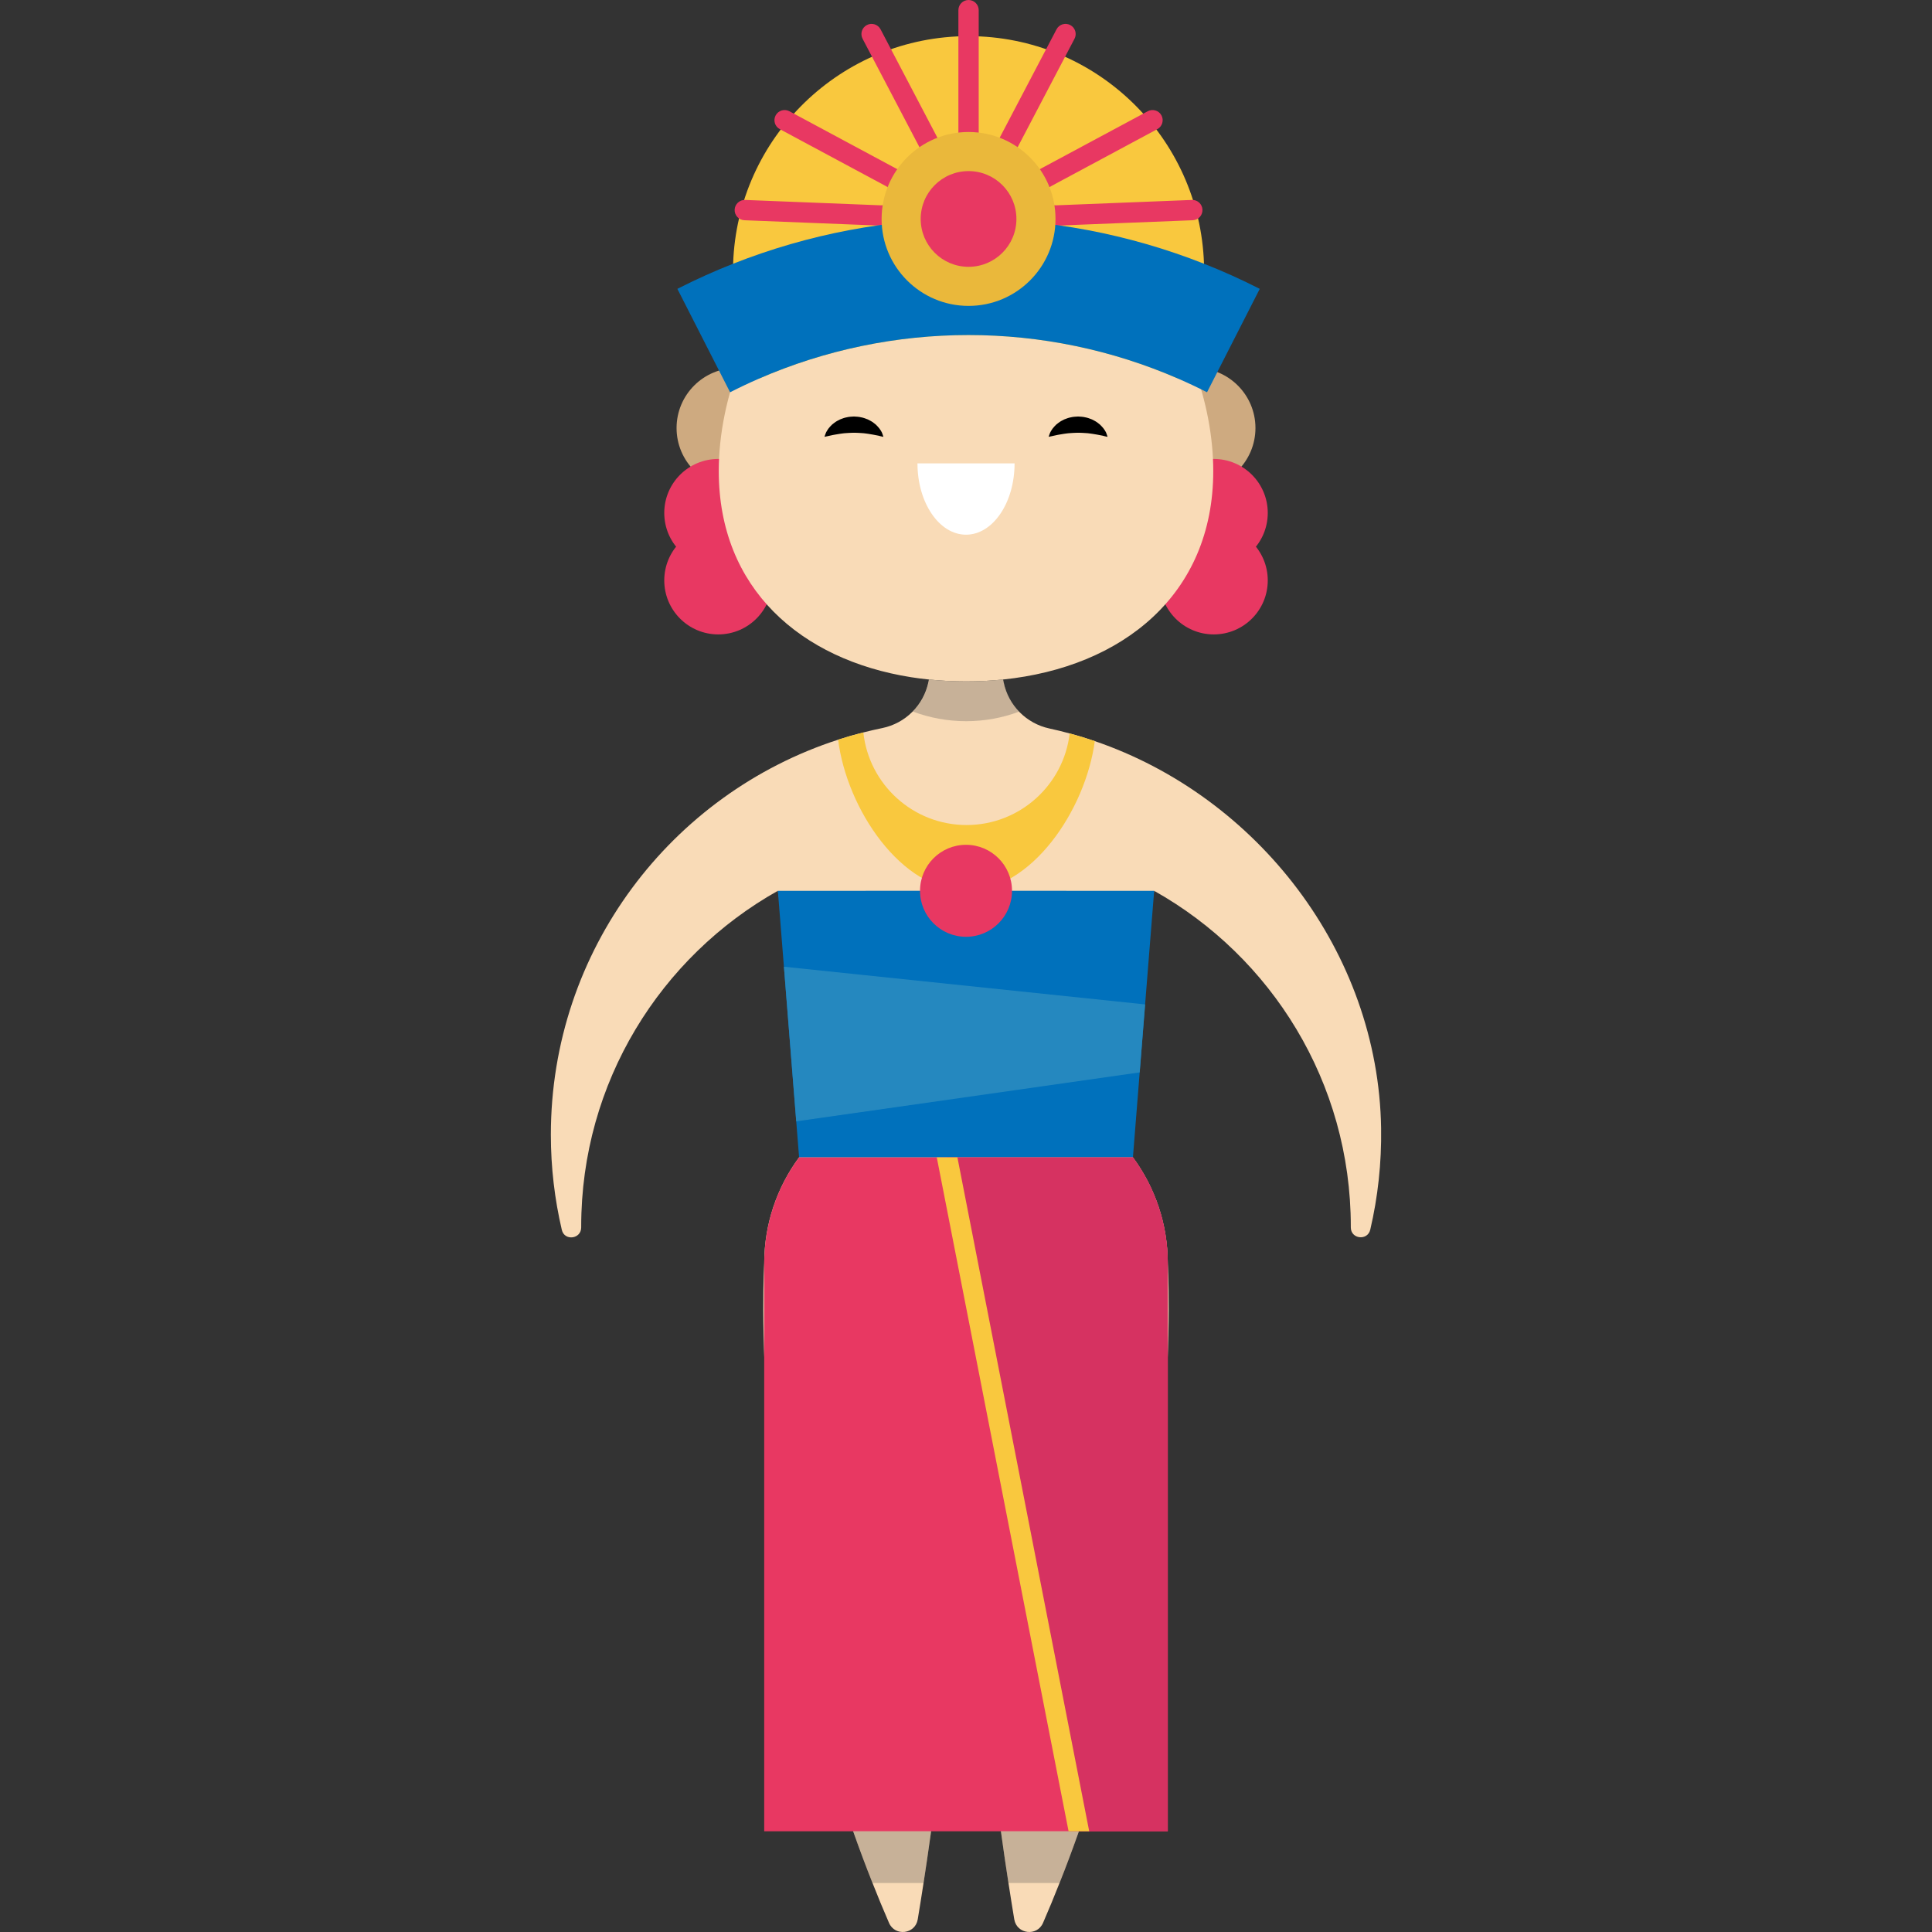
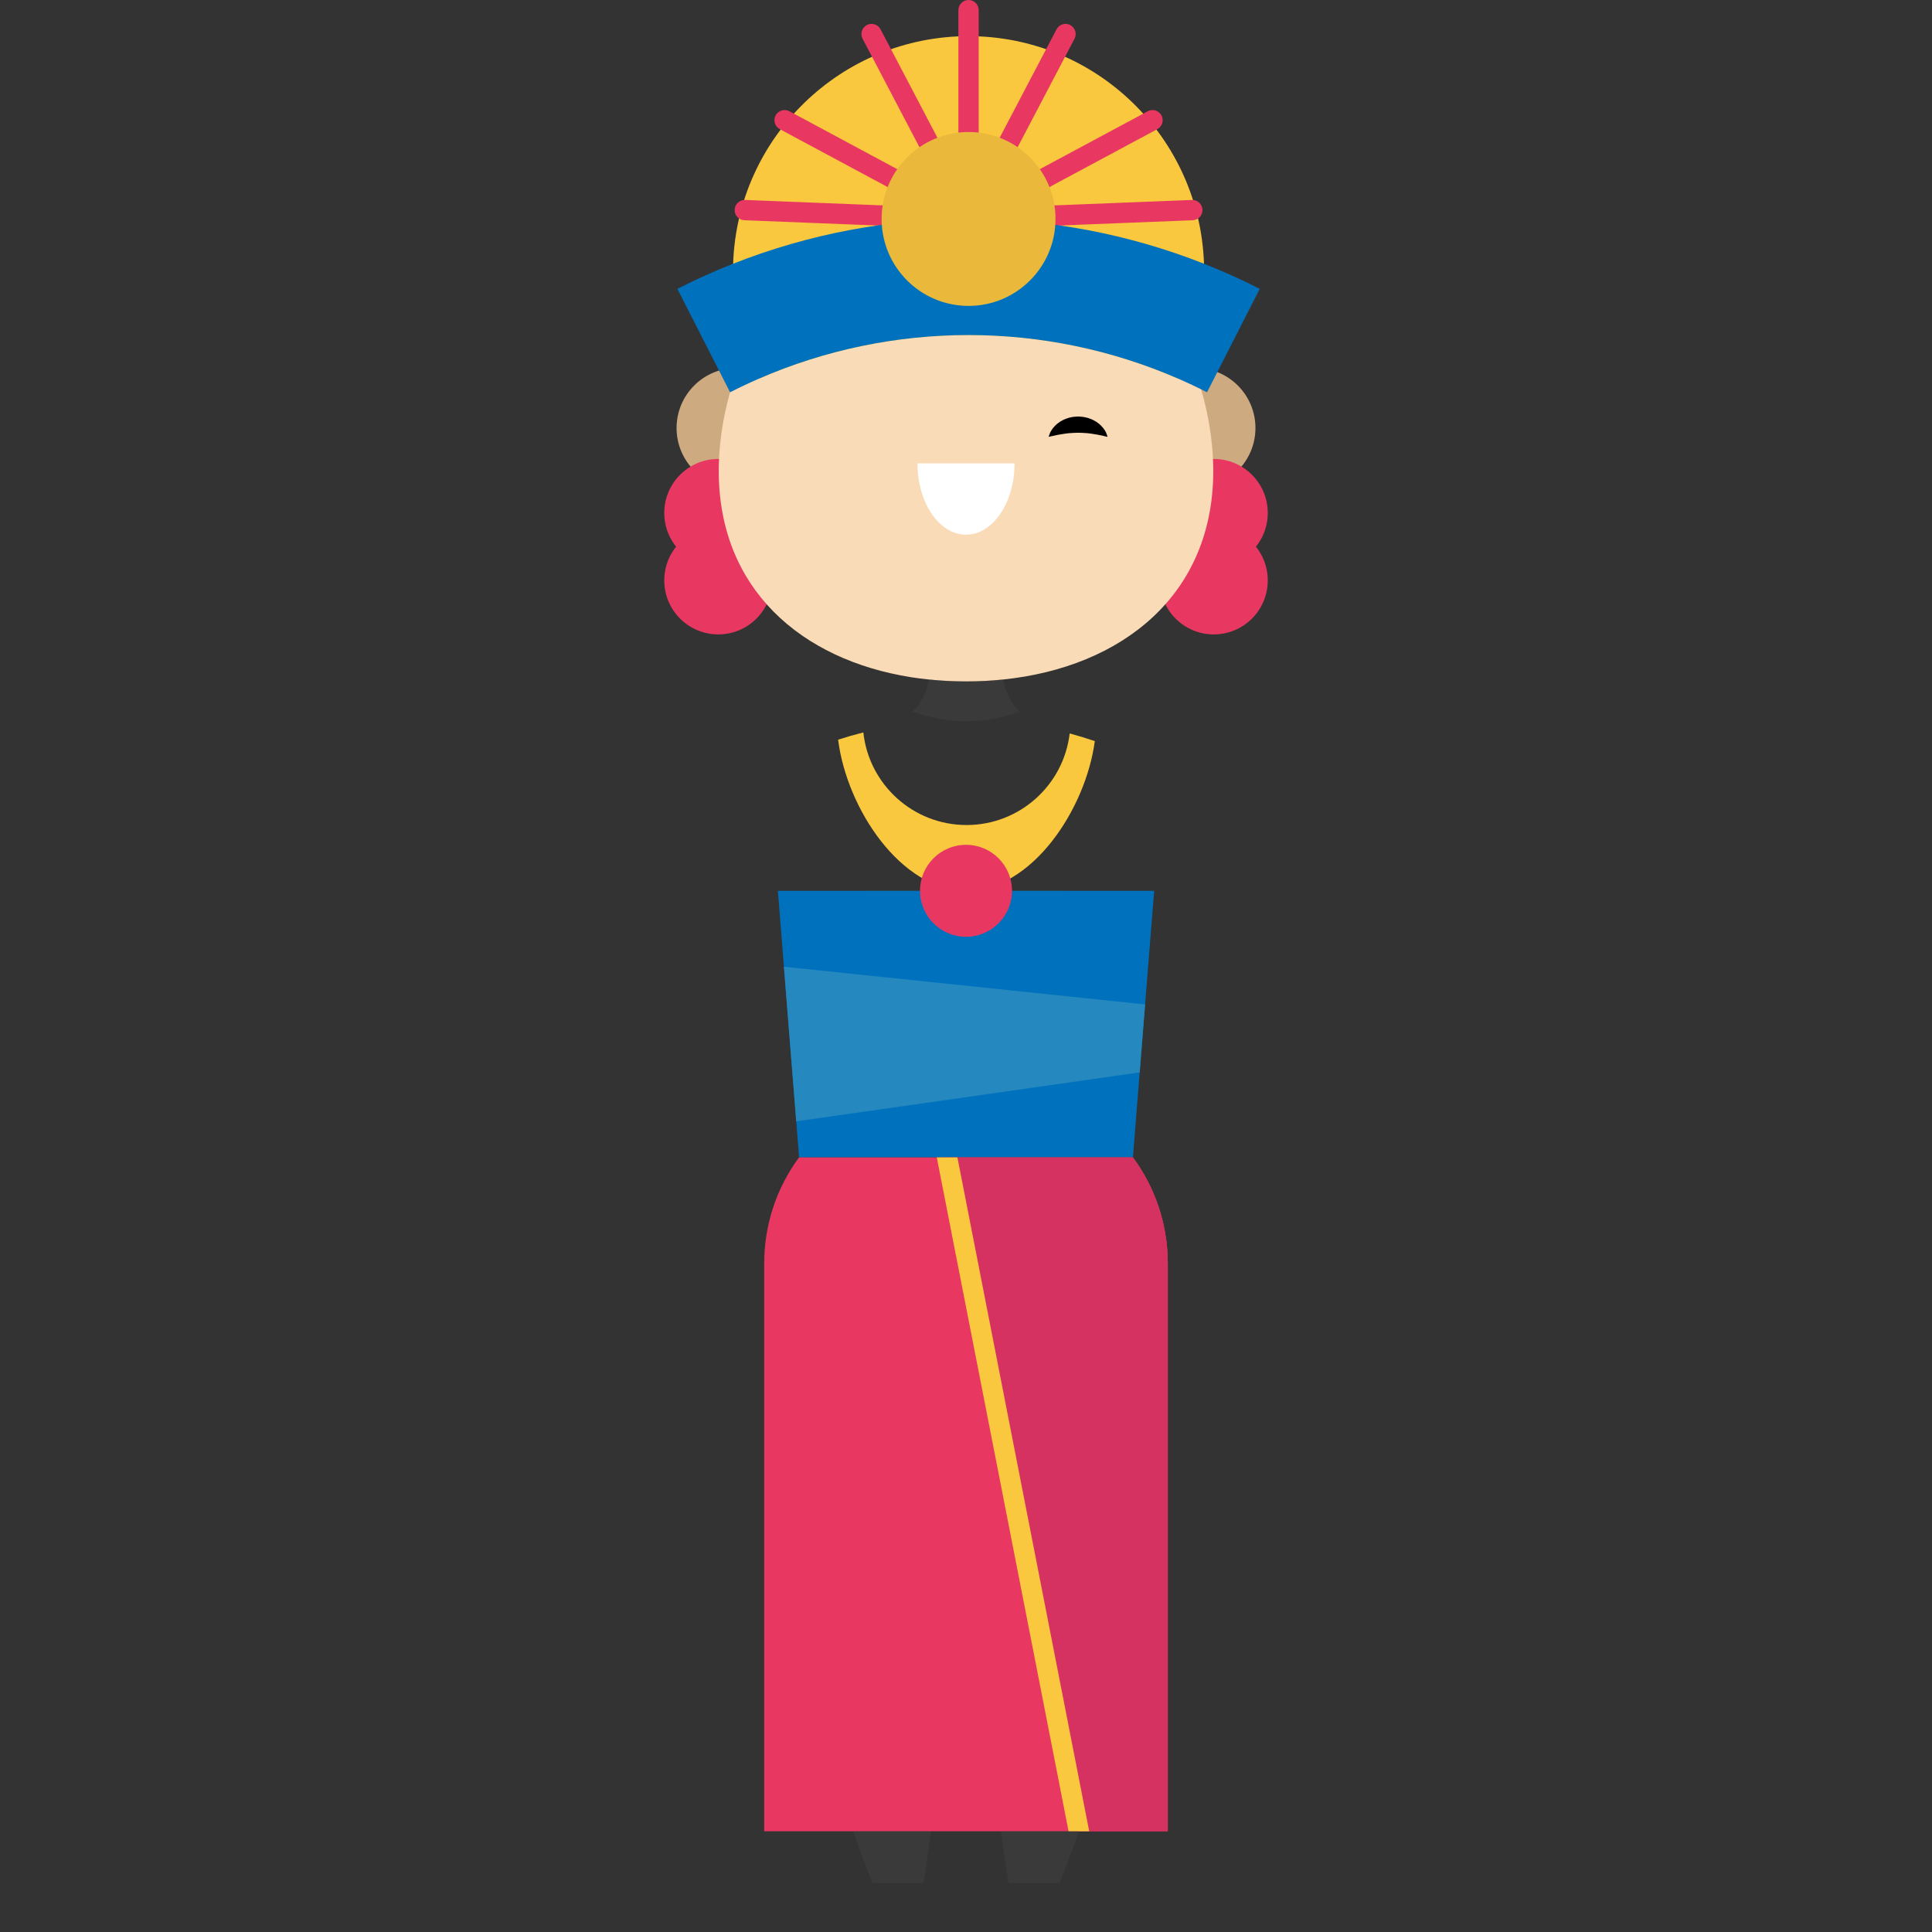
<svg xmlns="http://www.w3.org/2000/svg" version="1.1" id="Layer_1" x="0px" y="0px" viewBox="0 0 475.679 475.679" style="enable-background:new 0 0 475.679 475.679;" xml:space="preserve">
  <rect x="0" y="0" width="475.679" height="475.679" fill="#333333" stroke="none" />
  <g>
    <g>
      <circle style="fill:#CEAA80;" cx="181.369" cy="105.383" r="14.791" />
      <circle style="fill:#CEAA80;" cx="294.315" cy="105.383" r="14.791" />
    </g>
    <g>
      <circle style="fill:#E83862;" cx="176.842" cy="126.292" r="13.294" />
      <circle style="fill:#E83862;" cx="298.843" cy="126.292" r="13.294" />
    </g>
    <g>
      <circle style="fill:#E83862;" cx="176.842" cy="142.905" r="13.294" />
      <circle style="fill:#E83862;" cx="298.843" cy="142.905" r="13.294" />
    </g>
    <path style="fill:#F9DBB7;" d="M298.717,115.973c0,30.51-22.46,48.31-51.75,51.33c-2.97,0.32-6.02,0.47-9.12,0.47   c-3.1,0-6.15-0.16-9.13-0.47c-1.49-0.15-2.97-0.34-4.42-0.57c-27.1-4.29-47.33-21.8-47.33-50.76c0-18.37,8.13-38.44,20.98-52.87   c10.69-12,24.65-20.11,39.9-20.11C271.467,42.993,298.717,82.353,298.717,115.973z" />
    <path style="fill:#FFFFFF;" d="M249.799,114.089c0,9.697-5.352,17.558-11.954,17.558c-6.602,0-11.954-7.861-11.954-17.558   C225.891,114.089,249.799,114.089,249.799,114.089z" />
    <g>
-       <path d="M217.495,107.551c0,0-0.303-0.04-0.778-0.17c-0.234-0.079-0.532-0.14-0.829-0.189c-0.299-0.06-0.603-0.132-0.969-0.186    c-0.345-0.076-0.715-0.135-1.097-0.184c-0.368-0.083-0.776-0.08-1.158-0.155c-0.403-0.009-0.794-0.077-1.2-0.08    c-0.401-0.034-0.808-0.022-1.213-0.038c-0.405,0.017-0.811,0.008-1.212,0.041c-0.406,0.007-0.797,0.069-1.199,0.082    c-0.382,0.074-0.79,0.072-1.157,0.155c-0.382,0.048-0.752,0.107-1.097,0.183c-0.36,0.049-0.682,0.133-0.987,0.198    c-0.309,0.06-0.594,0.111-0.817,0.178c-0.461,0.116-0.775,0.164-0.775,0.164s0.059-0.289,0.251-0.763    c0.092-0.242,0.22-0.528,0.416-0.818c0.187-0.301,0.415-0.637,0.719-0.948c0.148-0.162,0.311-0.322,0.481-0.492    c0.18-0.151,0.376-0.296,0.578-0.453c0.401-0.32,0.882-0.55,1.382-0.808c0.517-0.196,1.06-0.427,1.642-0.52    c0.574-0.149,1.177-0.162,1.776-0.2c0.599,0.039,1.201,0.054,1.776,0.203c0.581,0.097,1.125,0.322,1.641,0.521    c0.499,0.257,0.981,0.488,1.381,0.809c0.202,0.156,0.398,0.299,0.578,0.452c0.17,0.169,0.334,0.329,0.481,0.491    c0.299,0.306,0.545,0.654,0.737,0.96c0.208,0.3,0.323,0.576,0.404,0.807C217.424,107.254,217.495,107.551,217.495,107.551z" />
      <path d="M272.686,107.551c0,0-0.303-0.04-0.778-0.17c-0.234-0.079-0.532-0.14-0.829-0.189c-0.299-0.06-0.603-0.132-0.969-0.186    c-0.345-0.076-0.715-0.135-1.097-0.184c-0.368-0.082-0.776-0.08-1.158-0.155c-0.403-0.009-0.794-0.077-1.2-0.08    c-0.401-0.034-0.808-0.022-1.213-0.038c-0.405,0.017-0.811,0.008-1.212,0.041c-0.406,0.007-0.797,0.069-1.199,0.082    c-0.382,0.074-0.79,0.072-1.157,0.155c-0.382,0.048-0.752,0.107-1.097,0.183c-0.36,0.049-0.682,0.134-0.987,0.199    c-0.309,0.06-0.594,0.111-0.817,0.178c-0.461,0.116-0.775,0.164-0.775,0.164s0.059-0.289,0.251-0.763    c0.092-0.242,0.22-0.528,0.416-0.817c0.187-0.301,0.415-0.637,0.719-0.948c0.148-0.162,0.311-0.322,0.481-0.492    c0.18-0.151,0.376-0.296,0.578-0.453c0.401-0.32,0.882-0.55,1.382-0.808c0.517-0.196,1.06-0.427,1.642-0.52    c0.574-0.149,1.177-0.162,1.776-0.2c0.599,0.039,1.201,0.054,1.776,0.203c0.581,0.097,1.125,0.322,1.641,0.521    c0.499,0.257,0.981,0.488,1.381,0.809c0.202,0.156,0.398,0.299,0.578,0.452c0.17,0.169,0.334,0.329,0.481,0.491    c0.299,0.306,0.545,0.654,0.737,0.96c0.208,0.3,0.323,0.576,0.404,0.807C272.615,107.254,272.686,107.551,272.686,107.551z" />
    </g>
-     <path style="fill:#F9DBB7;" d="M340.044,277.78c0.13,8.6-0.8,16.97-2.67,24.97c-0.66,2.81-4.79,2.34-4.79-0.55v-0.22   c0-35.49-19.52-66.42-48.42-82.65l-0.904,4.945c0,11.74-7.756,21.395-19.026,23.076v11.12c0,7.61,3.21,14.87,8.84,19.99   c2.16,1.96,4.13,4.14,5.87,6.5c5.39,7.31,8.58,16.34,8.58,26.13c0,0,4.06,66.07-21.89,139.79c-0.08,0.22-0.15,0.43-0.23,0.65   c-1.42,4.01-2.93,8.05-4.54,12.09c-1.28,3.27-2.64,6.54-4.06,9.82c-1.47,3.4-6.47,2.78-7.08-0.87c-0.44-2.63-0.92-5.63-1.43-8.95   c-0.57-3.67-1.17-7.73-1.77-12.09c-0.03-0.21-0.06-0.43-0.09-0.65c-4.41-31.91-9.13-79.45-3.6-109.9h-9.98   c5.53,30.45,0.81,77.99-3.61,109.9c-0.03,0.22-0.06,0.44-0.09,0.65c-0.6,4.36-1.2,8.421-1.77,12.09c-0.51,3.32-0.99,6.32-1.43,8.95   c-0.6,3.65-5.6,4.27-7.07,0.87c-1.42-3.28-2.78-6.55-4.06-9.82c-1.61-4.04-3.12-8.08-4.54-12.09c-0.08-0.22-0.15-0.43-0.23-0.65   c-25.95-73.72-21.9-139.79-21.9-139.79c0-9.79,3.19-18.82,8.58-26.13c1.74-2.36,3.71-4.54,5.87-6.5   c5.64-5.12,8.85-12.38,8.85-19.99v-11.12c-11.28-1.68-19.111-11.19-19.111-22.93l-0.819-5.101c-28.9,16.23-48.43,47.17-48.43,82.66   v0.22c0.01,2.88-4.11,3.42-4.77,0.61c-1.76-7.52-2.7-15.36-2.7-23.42c0-45.46,29.69-83.99,70.73-97.27   c2.04-0.66,4.11-1.26,6.21-1.79c1.54-0.39,3.09-0.75,4.65-1.07c5.71-1.17,10.18-5.62,11.37-11.32l0.13-0.64   c2.98,0.31,6.03,0.47,9.13,0.47s6.15-0.15,9.12-0.47l0.16,0.76c1.18,5.66,5.59,10.08,11.25,11.3c1.68,0.36,3.34,0.77,4.99,1.22   c2.09,0.56,4.15,1.19,6.19,1.89C309.404,196.07,339.374,234.3,340.044,277.78z" />
    <path style="opacity:0.29;fill:#4D4D4D;enable-background:new    ;" d="M250.945,175.203c-4.07,1.53-8.47,2.36-13.07,2.36   c-4.62,0-9.05-0.84-13.14-2.38c1.93-1.95,3.3-4.45,3.88-7.24l0.13-0.64c2.98,0.31,6.03,0.47,9.13,0.47s6.15-0.15,9.12-0.47   l0.16,0.76C247.725,170.813,249.065,173.263,250.945,175.203z" />
-     <path style="fill:#F9C83E;" d="M296.474,66.91c0,9.49-2.28,18.44-6.32,26.35c-32.95-14.36-70.42-14.36-103.37,0   c-4.04-7.91-6.32-16.86-6.32-26.35c0-0.66,0.01-1.32,0.04-1.98c1.04-31.12,26.59-56.03,57.96-56.03   c31.38,0,56.93,24.91,57.97,56.03C296.464,65.59,296.474,66.25,296.474,66.91z" />
+     <path style="fill:#F9C83E;" d="M296.474,66.91c0,9.49-2.28,18.44-6.32,26.35c-32.95-14.36-70.42-14.36-103.37,0   c-4.04-7.91-6.32-16.86-6.32-26.35c0-0.66,0.01-1.32,0.04-1.98c1.04-31.12,26.59-56.03,57.96-56.03   c31.38,0,56.93,24.91,57.97,56.03z" />
    <path style="fill:#E83862;" d="M296.061,51.629L296.061,51.629c-0.055-1.38-1.217-2.454-2.597-2.4l-33.422,1.323   c-2.65,0.105-3.618-3.446-1.281-4.7l26.185-14.057c1.216-0.653,1.673-2.169,1.02-3.385l0,0c-0.653-1.216-2.168-1.673-3.385-1.02   l-30.93,16.604c-2.171,1.165-4.54-1.181-3.396-3.363L264.557,9.54c0.641-1.223,0.17-2.734-1.053-3.375l0,0   c-1.223-0.641-2.734-0.17-3.375,1.053l-14.447,27.55c-1.213,2.313-4.714,1.451-4.714-1.161V2.5c0-1.381-1.119-2.5-2.5-2.5h-0.001   c-1.381,0-2.5,1.119-2.5,2.5v31.108c0,2.612-3.501,3.474-4.714,1.161l-14.447-27.55c-0.641-1.223-2.152-1.694-3.375-1.053l0,0   c-1.223,0.641-1.694,2.152-1.053,3.375l16.303,31.091c1.144,2.182-1.225,4.529-3.396,3.363L194.358,27.39   c-1.216-0.653-2.732-0.196-3.385,1.02v0.001c-0.653,1.216-0.196,2.732,1.02,3.385l26.185,14.057c2.337,1.254,1.369,4.805-1.281,4.7   l-33.422-1.323c-1.38-0.055-2.542,1.02-2.597,2.399l0,0c-0.055,1.379,1.02,2.542,2.399,2.597l52.596,2.082   c1.38,0.055,2.542-1.02,2.597-2.399l0,0l0,0c0.055,1.38,1.217,2.454,2.597,2.399l52.596-2.082   C295.041,54.171,296.115,53.009,296.061,51.629z" />
    <path style="fill:#0071BC;" d="M310.164,71.12c-4.33,8.49-8.65,16.98-12.98,25.46c-2.32-1.18-4.66-2.29-7.03-3.32   c-32.95-14.36-70.42-14.36-103.37,0c-2.37,1.03-4.71,2.14-7.03,3.32c-4.33-8.48-8.65-16.97-12.98-25.46   c4.5-2.29,9.08-4.36,13.73-6.19c37.23-14.7,78.7-14.7,115.93,0C301.084,66.76,305.664,68.83,310.164,71.12z" />
    <circle style="fill:#EAB83B;" cx="238.469" cy="53.908" r="21.408" />
-     <circle style="fill:#E83862;" cx="238.469" cy="53.908" r="11.784" />
    <polygon style="fill:#0071BC;" points="237.844,284.958 196.749,284.958 191.521,219.328 237.844,219.324 284.166,219.328    278.938,284.958  " />
    <path style="fill:#E83862;" d="M287.524,311.09v139.79h-99.37V311.09c0-9.79,3.19-18.82,8.58-26.13h82.21   C284.334,292.27,287.524,301.3,287.524,311.09z" />
    <polygon style="fill:#2588BF;" points="193.01,238.014 281.938,247.299 280.605,264.034 196.042,276.091  " />
    <path style="fill:#F9C83E;" d="M263.364,180.58c-1.49,12.7-12.29,22.55-25.39,22.55c-13.17,0-24.03-9.98-25.41-22.8   c-2.1,0.53-4.17,1.13-6.21,1.79c2.12,16.95,15.47,37.2,31.62,37.2c16.04,0,29.32-19.98,31.58-36.85   C267.514,181.77,265.454,181.14,263.364,180.58z" />
    <circle style="fill:#E83862;" cx="237.843" cy="219.324" r="11.324" />
    <path style="fill:#D63261;" d="M287.524,311.09v139.79h-21.89l-32.45-165.92h45.76C284.334,292.27,287.524,301.3,287.524,311.09z" />
    <polygon style="fill:#F9C83E;" points="268.174,450.88 263.094,450.88 230.644,284.96 235.724,284.96  " />
    <path style="opacity:0.29;fill:#4D4D4D;enable-background:new    ;" d="M210.054,450.88h19.19c-0.03,0.22-0.06,0.44-0.09,0.65   c-0.6,4.36-1.2,8.421-1.77,12.09h-12.56c-1.61-4.04-3.12-8.08-4.54-12.09C210.204,451.31,210.134,451.1,210.054,450.88z" />
    <path style="opacity:0.29;fill:#4D4D4D;enable-background:new    ;" d="M265.634,450.88c-0.08,0.22-0.15,0.43-0.23,0.65   c-1.42,4.01-2.93,8.05-4.54,12.09h-12.57c-0.57-3.67-1.17-7.73-1.77-12.09c-0.03-0.21-0.06-0.43-0.09-0.65H265.634z" />
  </g>
  <g>
</g>
  <g>
</g>
  <g>
</g>
  <g>
</g>
  <g>
</g>
  <g>
</g>
  <g>
</g>
  <g>
</g>
  <g>
</g>
  <g>
</g>
  <g>
</g>
  <g>
</g>
  <g>
</g>
  <g>
</g>
  <g>
</g>
</svg>